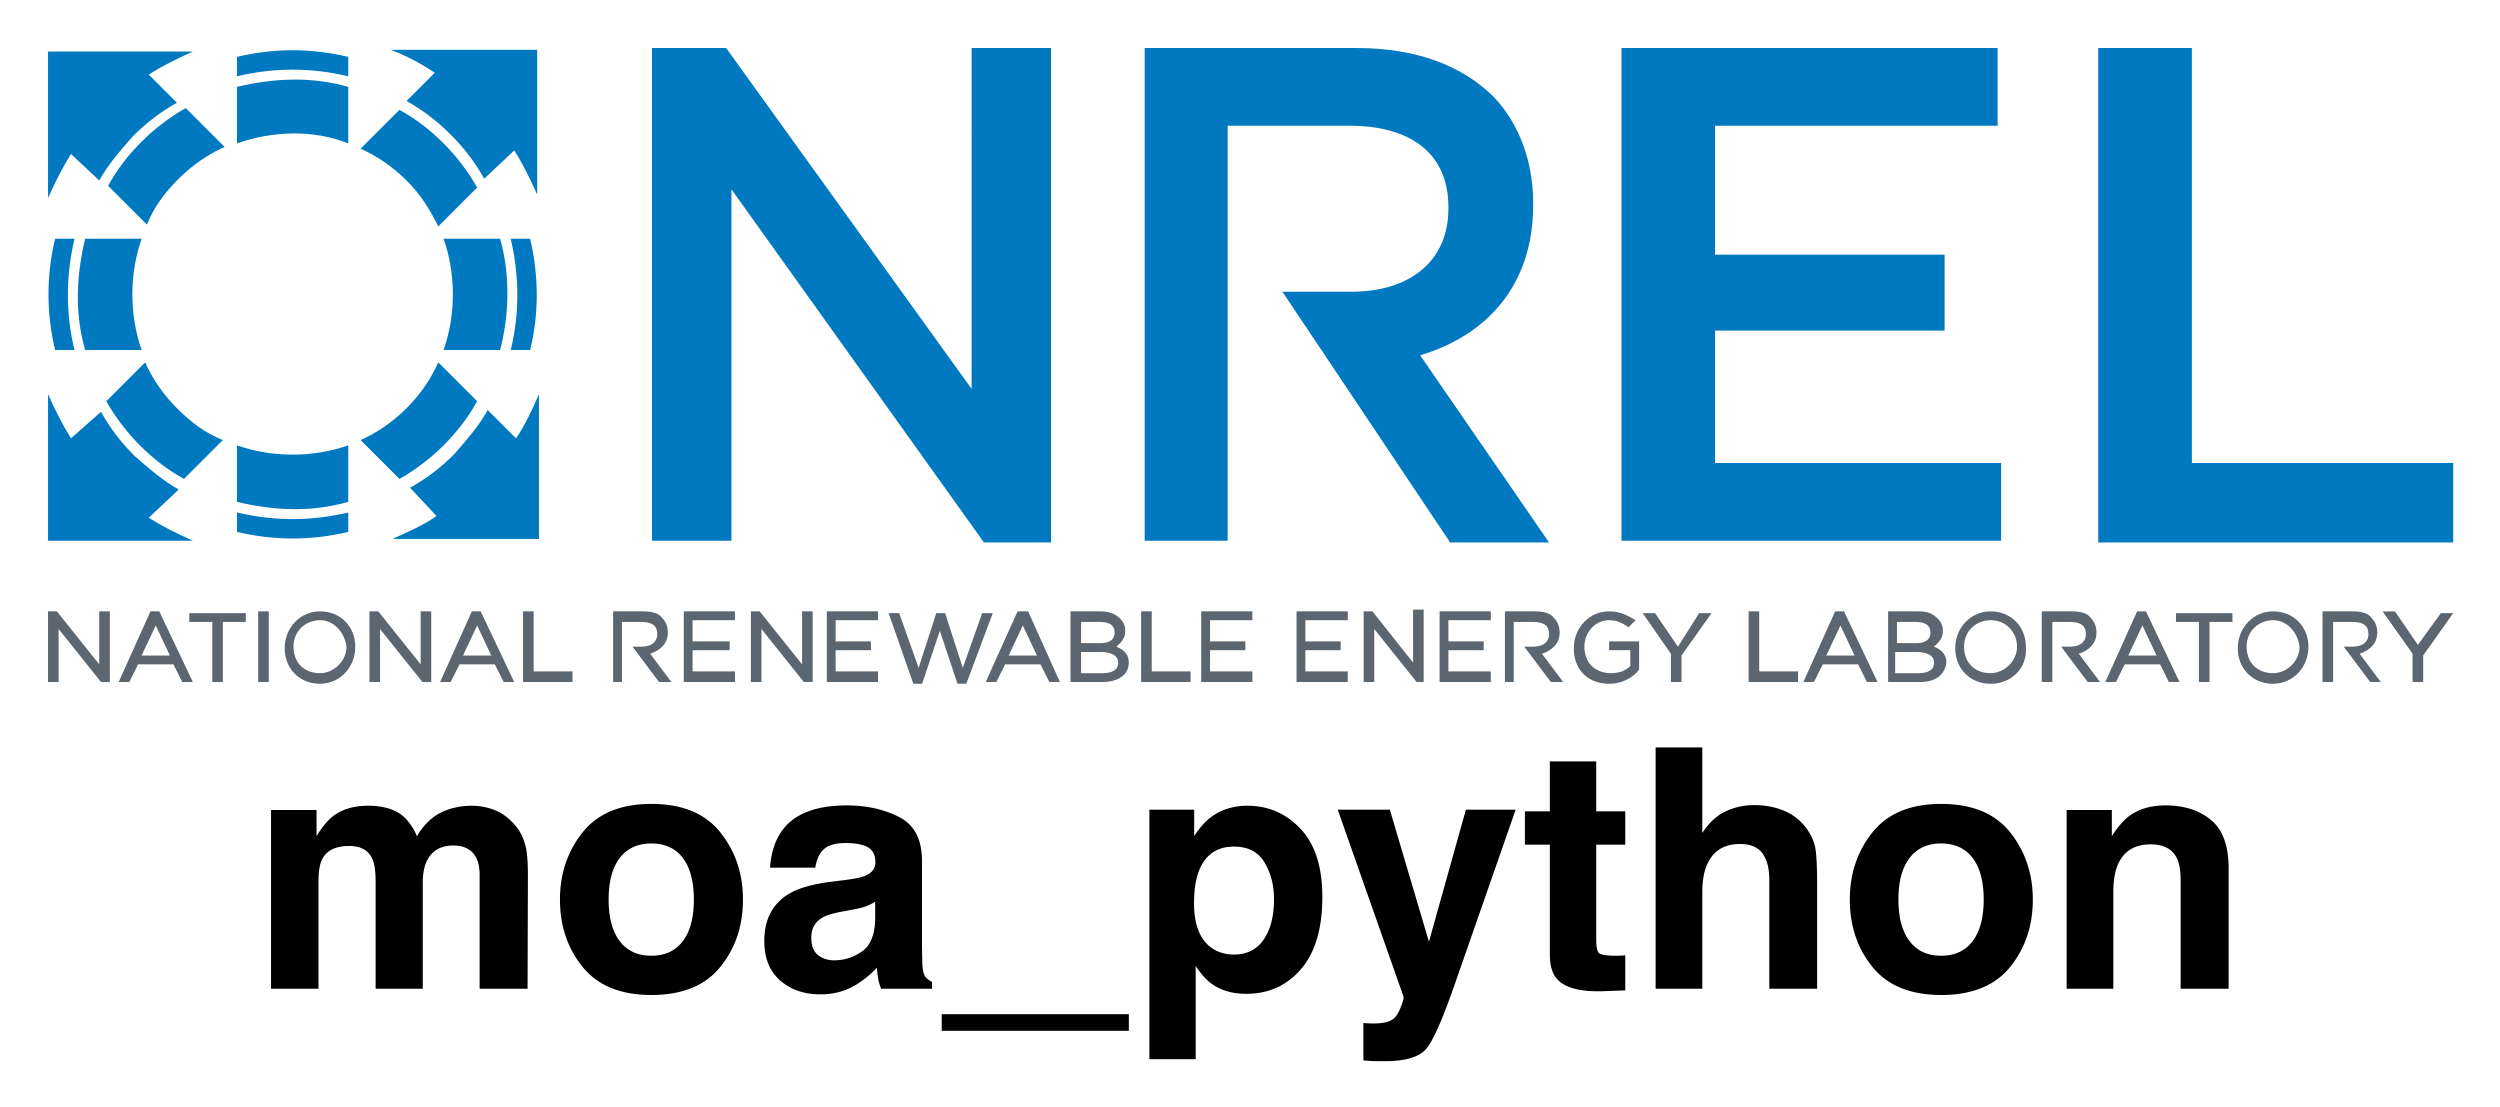
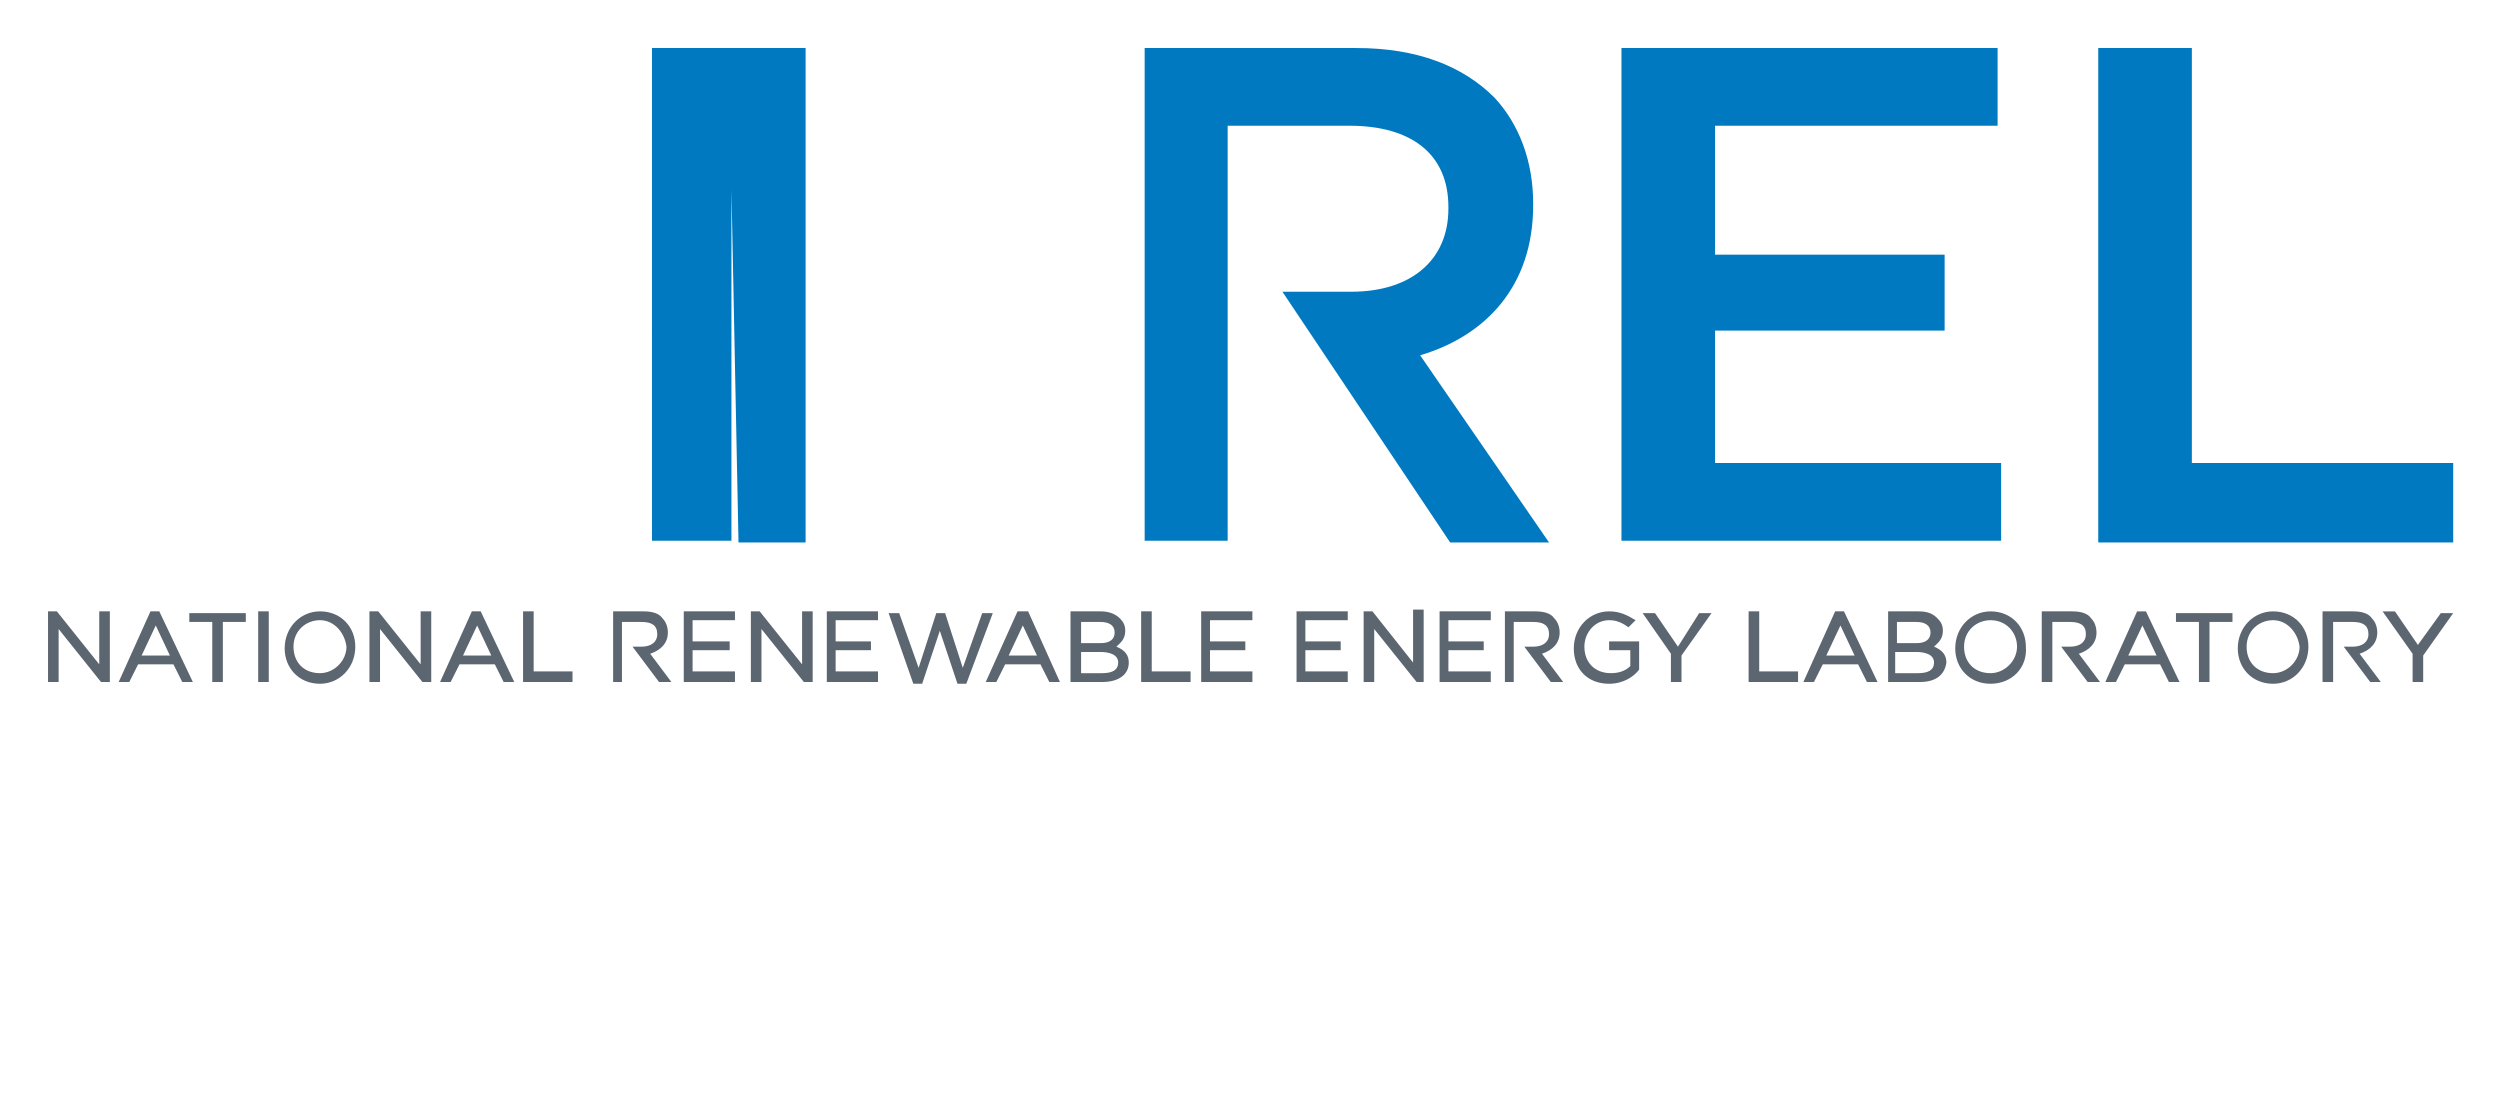
<svg xmlns="http://www.w3.org/2000/svg" role="img" viewBox="3.78 20.28 141.57 62.70">
  <title>moa_python logo</title>
-   <path fill="#0079C1" fill-rule="evenodd" d="M28.5 49.5c-.7.5-1.6.9-2.5 1.3h8.3v-8.2c-.3.7-.8 1.8-1.3 2.5l-1.6-1.6c-.5.9-1.2 1.7-1.9 2.5-.8.8-1.6 1.4-2.5 1.9l1.5 1.6zm.1-8.7c-.4.9-1 1.8-1.8 2.6s-1.7 1.4-2.6 1.8l2.2 2.2c.9-.5 1.8-1.2 2.5-1.9.8-.8 1.4-1.6 1.9-2.5l-2.2-2.2zm5.2-.7c.5-2 .5-4.2 0-6.3h-1.1c.5 2.1.5 4.3 0 6.3h1.1zm-1.7 0c.5-1.9.6-4.2 0-6.3h-3.2c.7 2 .7 4.3 0 6.3h3.2zm.8-11.3c.4.6.9 1.6 1.3 2.5v-8.2h-8.3c.8.3 1.6.7 2.5 1.3L26.8 26c.9.5 1.7 1.1 2.5 1.9.8.8 1.4 1.6 1.9 2.5l1.7-1.6zm-8.7-.1c.9.4 1.8 1 2.6 1.8s1.3 1.6 1.8 2.6l2.2-2.2c-.5-.9-1.2-1.8-1.9-2.5-.8-.8-1.6-1.4-2.5-1.9l-2.2 2.2zm-.7-5.2c-2.1-.5-4.2-.5-6.3 0v1.1c2.1-.5 4.2-.5 6.3 0v-1.1zm0 1.7c-2.1-.6-4.2-.5-6.3 0v3.2c2-.7 4.3-.8 6.3 0v-3.2zM9.4 30.5c.5-.9 1.2-1.7 1.9-2.5.8-.8 1.6-1.4 2.5-1.9l-1.6-1.6c.8-.5 1.6-.9 2.5-1.3H6.5v8.3c.4-.9.8-1.7 1.3-2.5l1.6 1.5zm4.9-4.1c-.9.5-1.8 1.2-2.5 1.9-.8.8-1.4 1.6-1.9 2.5l2.2 2.2c.4-1 1-1.8 1.8-2.6s1.7-1.4 2.6-1.8l-2.2-2.2zm-5.7 7.4c-.5 2.1-.6 4.2 0 6.3h3.2c-.7-2-.7-4.3 0-6.3H8.6zm-1.7 0c-.5 2.1-.5 4.2 0 6.3H8c-.5-2-.5-4.2 0-6.3H6.9zm.9 11.3c-.5-.8-.9-1.6-1.3-2.5v8.3h8.2c-.9-.4-1.7-.8-2.5-1.3l1.7-1.6c-.9-.5-1.7-1.2-2.5-1.9-.8-.8-1.4-1.6-1.9-2.5l-1.7 1.5zm2-2.1c.5.9 1.2 1.8 1.9 2.5.8.8 1.6 1.4 2.5 1.9l2.2-2.2c-1-.4-1.8-1-2.6-1.8s-1.4-1.7-1.8-2.6L9.8 43zm7.4 2.5c2 .7 4.3.7 6.3 0v3.2c-2.1.6-4.2.5-6.3 0v-3.2zm0 3.8c2.1.5 4.2.5 6.3 0v1.1c-2.1.5-4.2.5-6.3 0v-1.1z" clip-rule="evenodd" />
-   <path fill="#0079C1" d="M40.7 23h4.2l13.9 19.3V23h4.5v28h-3.8L45.2 31v19.9h-4.5V23zm35.7 13.8h3.9c3.4 0 5.5-1.8 5.5-4.7V32c0-3-2.1-4.6-5.6-4.6h-6.9v23.5h-4.7V23h12c3.4 0 6 1 7.8 2.8 1.4 1.5 2.2 3.6 2.2 6v.1c0 4.6-2.7 7.4-6.4 8.5L91.5 51h-5.6l-9.5-14.2zM95.6 23h21.3v4.4h-16v7.3h13V39h-13v7.5h16.2v4.4H95.6V23zm27 0h5.3v23.5h14.8V51h-20.1V23z" />
+   <path fill="#0079C1" d="M40.7 23h4.2V23h4.5v28h-3.8L45.2 31v19.9h-4.5V23zm35.7 13.8h3.9c3.4 0 5.5-1.8 5.5-4.7V32c0-3-2.1-4.6-5.6-4.6h-6.9v23.5h-4.7V23h12c3.4 0 6 1 7.8 2.8 1.4 1.5 2.2 3.6 2.2 6v.1c0 4.6-2.7 7.4-6.4 8.5L91.5 51h-5.6l-9.5-14.2zM95.6 23h21.3v4.4h-16v7.3h13V39h-13v7.5h16.2v4.4H95.6V23zm27 0h5.3v23.5h14.8V51h-20.1V23z" />
  <path fill="#5C6670" d="M9.9 58.9h-.4l-2.4-3v3h-.6v-4H7l2.4 3v-3h.6v4h-.1zm4.8 0h-.6l-.5-1h-2l-.5 1h-.6l1.8-4h.5l1.9 4zm-2.9-1.5h1.6l-.8-1.7-.8 1.7zm4.6 1.5h-.6v-3.4h-1.3V55h3.2v.5h-1.3v3.4zm2.6 0h-.6v-4h.6v4zm2.9.1c-1.2 0-2-.9-2-2 0-1.2.9-2.1 2-2.1 1.2 0 2 .9 2 2 0 1.2-.9 2.1-2 2.1zm0-3.6c-.8 0-1.5.6-1.5 1.5s.6 1.5 1.5 1.5c.8 0 1.5-.7 1.5-1.5-.1-.8-.7-1.5-1.5-1.5zm6.2 3.5h-.4l-2.4-3v3h-.6v-4h.5l2.4 3v-3h.6v4h-.1zm4.8 0h-.6l-.5-1h-2l-.5 1h-.6l1.8-4h.5l1.9 4zM30 57.4h1.6l-.8-1.7-.8 1.7zm6.2 1.5h-2.8v-4h.6v3.4h2.2v.6zm2.9 0h-.6v-4h1.7c.5 0 .9.1 1.1.4.2.2.3.5.3.8 0 .6-.4 1-1 1.2l1.2 1.6h-.7l-1.5-2h.5c.6 0 .9-.3.9-.7 0-.5-.3-.7-.9-.7H39v3.4zm50.5 0H89v-4h1.7c.5 0 .9.1 1.1.4.2.2.3.5.3.8 0 .6-.4 1-1 1.2l1.2 1.6h-.7l-1.5-2h.5c.6 0 .9-.3.9-.7 0-.5-.3-.7-.9-.7h-1.1v3.4zm30.4 0h-.6v-4h1.7c.5 0 .9.1 1.1.4.2.2.3.5.3.8 0 .6-.4 1-1 1.2l1.2 1.6h-.7l-1.5-2h.5c.6 0 .9-.3.9-.7 0-.5-.3-.7-.9-.7h-1v3.4zm15.9 0h-.6v-4h1.7c.5 0 .9.1 1.1.4.2.2.3.5.3.8 0 .6-.4 1-1 1.2l1.2 1.6h-.6l-1.5-2h.5c.6 0 .9-.3.9-.7 0-.5-.3-.7-.9-.7h-1.1v3.4zm-90.4 0h-3v-4h2.9v.5H43v1.2h2.1v.5H43v1.2h2.4v.6h.1zm4.2 0h-.4l-2.4-3v3h-.6v-4h.5l2.4 3v-3h.6v4h-.1zm3.9 0h-3v-4h2.9v.5h-2.4v1.2h2v.5h-2v1.2h2.4v.6h.1zm4.9.1H58l-1-3-1 3h-.5l-1.4-4h.6l1.1 3.1 1-3.1h.5l1 3.1 1.1-3.1h.6l-1.5 4zm5.3-.1h-.6l-.5-1h-2l-.5 1h-.6l1.8-4h.6l1.8 4zm-2.9-1.5h1.6l-.8-1.7-.8 1.7zm5.3 1.5h-1.8v-4h1.7c.4 0 .8.1 1.1.4.2.2.3.4.3.7 0 .5-.3.7-.5.9.5.2.7.5.7.9 0 .7-.6 1.1-1.5 1.1zm-1.2-.5h1.2c.6 0 .9-.2.9-.6 0-.5-.6-.6-1-.6H65v1.2zm0-1.7h1.1c.5 0 .8-.2.8-.6 0-.4-.3-.6-.8-.6H65v1.2zm6.2 2.2h-2.8v-4h.6v3.4h2.2v.6zm3.6 0h-3v-4h2.9v.5h-2.4v1.2h2v.5h-2v1.2h2.4v.6h.1zm5.4 0h-3v-4h2.9v.5h-2.4v1.2h2v.5h-2v1.2h2.4v.6h.1zm4.2 0H84l-2.4-3v3H81v-4h.5l2.3 2.9v-3h.6v4.1zm3.9 0h-3v-4h2.9v.5h-2.4v1.2h2v.5h-2v1.2h2.4v.6h.1zm6.6.1c-1.2 0-2-.8-2-2s.9-2.1 2-2.1c.6 0 1 .2 1.5.5l-.4.4c-.3-.2-.6-.4-1.1-.4-.8 0-1.4.7-1.4 1.5 0 .9.6 1.5 1.5 1.5.4 0 .8-.1 1.1-.4v-.9h-1.2v-.5h1.7v1.6c-.3.4-.9.8-1.7.8zm4.1-.1h-.6v-1.6L96.8 55h.7l1.3 1.9L100 55h.7L99 57.4v1.5zm6.6 0h-2.8v-4h.6v3.4h2.2v.6zm4.5 0h-.6l-.5-1h-2l-.5 1h-.6l1.8-4h.5l1.9 4zm-2.9-1.5h1.6l-.8-1.7-.8 1.7zm5.3 1.5h-1.8v-4h1.7c.5 0 .8.1 1.1.4.2.2.3.4.3.7 0 .5-.3.7-.5.9.5.2.7.5.7.9-.1.7-.6 1.1-1.5 1.1zm-1.3-.5h1.2c.6 0 .9-.2.9-.6 0-.5-.6-.6-1-.6h-1.2v1.2h.1zm0-1.7h1.1c.5 0 .8-.2.8-.6 0-.4-.3-.6-.8-.6h-1.1v1.2zm5.3 2.3c-1.2 0-2-.9-2-2 0-1.2.9-2.1 2-2.1 1.2 0 2 .9 2 2 .1 1.2-.8 2.1-2 2.1zm0-3.6c-.8 0-1.5.6-1.5 1.5s.6 1.5 1.5 1.5c.8 0 1.5-.7 1.5-1.5s-.6-1.5-1.5-1.5zm10.7 3.5h-.6l-.5-1h-2l-.5 1h-.6l1.8-4h.5l1.9 4zm-2.9-1.5h1.6l-.8-1.7-.8 1.7zm4.6 1.5h-.6v-3.4H127V55h3.2v.5h-1.3v3.4zm3.6.1c-1.2 0-2-.9-2-2 0-1.2.9-2.1 2-2.1 1.2 0 2 .9 2 2 0 1.2-.9 2.1-2 2.1zm0-3.6c-.8 0-1.5.6-1.5 1.5s.6 1.5 1.5 1.5c.8 0 1.5-.7 1.5-1.5-.1-.8-.7-1.5-1.5-1.5zm8.5 3.5h-.6v-1.6l-1.7-2.4h.7l1.3 1.9L142 55h.7l-1.7 2.4v1.5z" />
-   <path d="M31.826 66.167c-.434-.172-.876-.259-1.32-.259-.672 0-1.278.138-1.823.418-.516.278-.947.717-1.294 1.312-.198-.497-.489-.902-.876-1.22-.476-.341-1.103-.511-1.879-.511-.818 0-1.484.198-2.0.595-.291.222-.601.598-.929 1.125v-1.479h-2.577v10.121h2.688v-6.102c0-.553.071-.968.214-1.246.259-.489.77-.736 1.524-.736.654 0 1.09.246 1.312.736.124.273.185.709.185 1.312v6.036h2.67V70.234c0-.455.071-.841.214-1.164.28-.609.786-.91 1.516-.91.632 0 1.066.235 1.304.706.122.246.185.564.185.947v6.456h2.715l.019-6.39c0-.659-.029-1.156-.093-1.498-.098-.516-.291-.95-.577-1.302-.352-.434-.746-.738-1.18-.913zm10.624 7.406c-.415.55-1.011.828-1.786.828-.775 0-1.373-.278-1.791-.828-.418-.553-.627-1.336-.627-2.355 0-1.016.209-1.799.627-2.35.418-.548 1.016-.823 1.791-.823.775 0 1.371.275 1.786.823.415.55.622 1.334.622 2.35 0 1.019-.206 1.802-.622 2.355zm2.119 1.463c.857-1.056 1.283-2.328 1.283-3.818 0-1.463-.426-2.731-1.283-3.805-.855-1.072-2.154-1.609-3.898-1.609-1.741 0-3.04.537-3.898 1.609-.855 1.074-1.283 2.342-1.283 3.805 0 1.49.429 2.762 1.283 3.818.857 1.058 2.156 1.588 3.898 1.588 1.744 0 3.043-.529 3.898-1.588zm-3.898-9.176zm12.669 5.48v.987c-.019.886-.267 1.498-.749 1.831-.479.336-1.005.503-1.574.503-.36 0-.667-.101-.918-.302-.251-.201-.376-.529-.376-.982 0-.508.204-.884.614-1.127.241-.143.643-.262 1.199-.362l.595-.111c.299-.056.532-.116.704-.18.169-.066.339-.151.505-.257zm-1.609-1.238l-.902.111c-1.021.132-1.797.349-2.326.654-.961.558-1.442 1.461-1.442 2.707 0 .961.302 1.704.9 2.228.598.524 1.355.786 2.273.786.72 0 1.365-.164 1.937-.495.476-.278.897-.617 1.265-1.013.019.23.042.434.074.614.029.18.087.373.167.577h2.884v-.392c-.175-.079-.304-.183-.392-.307-.087-.122-.14-.357-.159-.706-.011-.458-.019-.849-.019-1.172V69.043c0-1.222-.429-2.053-1.291-2.495-.863-.439-1.85-.659-2.958-.659-1.707 0-2.908.445-3.609 1.339-.442.572-.688 1.299-.746 2.186h2.559c.064-.392.188-.701.373-.929.259-.312.704-.466 1.331-.466.558 0 .982.079 1.27.235.286.159.431.447.431.863 0 .341-.188.59-.566.751-.212.095-.564.172-1.053.233zm.14-4.242zm5.236 12.791h10.597v-.939H57.108zm18.284-9.526c.357.601.534 1.294.534 2.074 0 .95-.193 1.709-.579 2.278-.389.572-.953.857-1.688.857-.511 0-.95-.14-1.323-.418-.624-.479-.939-1.307-.939-2.485 0-.744.093-1.357.28-1.842.36-.913 1.019-1.368 1.982-1.368.799 0 1.376.302 1.733.902zm2.037-1.908c-.82-.873-1.823-1.31-3.009-1.31-.812 0-1.514.225-2.104.677-.323.254-.624.603-.91 1.043v-1.498H68.867V80.26h2.622v-5.284c.28.429.566.754.857.979.532.402 1.204.603 2.008.603 1.265 0 2.299-.468 3.104-1.405.802-.937 1.204-2.297 1.204-4.083 0-1.693-.41-2.977-1.233-3.853zm3.559 10.997v2.119c.286.021.5.032.64.034.143.003.333.005.569.005 1.172 0 1.953-.233 2.344-.693.392-.463.921-1.656 1.59-3.577l3.479-9.973h-2.818l-2.093 7.48-2.215-7.48h-2.95L83.259 76.717c.024.074-.029.278-.164.614-.132.333-.278.556-.431.661-.161.111-.36.183-.595.212-.235.032-.484.042-.746.029zm3.591-12.354zm5.554 2.252h1.413v6.242c0 .632.148 1.101.447 1.405.458.476 1.315.693 2.567.651l1.257-.048v-1.982a4.306 4.306 0 0 1-.265.016c-.09.003-.177.005-.257.005-.54 0-.863-.053-.968-.156-.106-.101-.156-.36-.156-.775V68.112h1.646v-1.889h-1.646v-2.826h-2.625v2.826h-1.413zm14.683-1.916c-.511-.217-1.08-.325-1.707-.325-.558 0-1.09.116-1.596.349-.505.23-.95.643-1.334 1.23v-4.845h-2.643v13.664h2.643v-5.488c0-.868.18-1.537.542-2.006.362-.468.894-.701 1.596-.701.677 0 1.135.235 1.379.706.185.336.278.775.278 1.32v6.168h2.707v-5.954c0-.905-.032-1.558-.093-1.958-.064-.4-.233-.788-.511-1.167-.331-.447-.749-.778-1.262-.995zm10.674 7.377c-.415.55-1.011.828-1.786.828s-1.371-.278-1.789-.828c-.421-.553-.63-1.336-.63-2.355 0-1.016.209-1.799.63-2.35.418-.548 1.013-.823 1.789-.823s1.371.275 1.786.823c.415.55.624 1.334.624 2.35 0 1.019-.209 1.802-.624 2.355zm2.122 1.463c.855-1.056 1.283-2.328 1.283-3.818 0-1.463-.429-2.731-1.283-3.805-.857-1.072-2.156-1.609-3.898-1.609-1.744 0-3.043.537-3.898 1.609-.857 1.074-1.283 2.342-1.283 3.805 0 1.49.426 2.762 1.283 3.818.855 1.058 2.154 1.588 3.898 1.588 1.741 0 3.04-.529 3.898-1.588zm-3.898-9.176zm15.27.852c-.667-.55-1.524-.823-2.572-.823-.839 0-1.529.204-2.074.614-.304.228-.627.603-.968 1.125v-1.479h-2.559v10.121h2.643v-5.488c0-.627.087-1.14.259-1.545.336-.762.953-1.143 1.852-1.143.73 0 1.228.259 1.487.781.143.286.214.696.214 1.228v6.168h2.717v-6.827c0-1.273-.333-2.183-1-2.731zm-3.548-.852z" />
</svg>